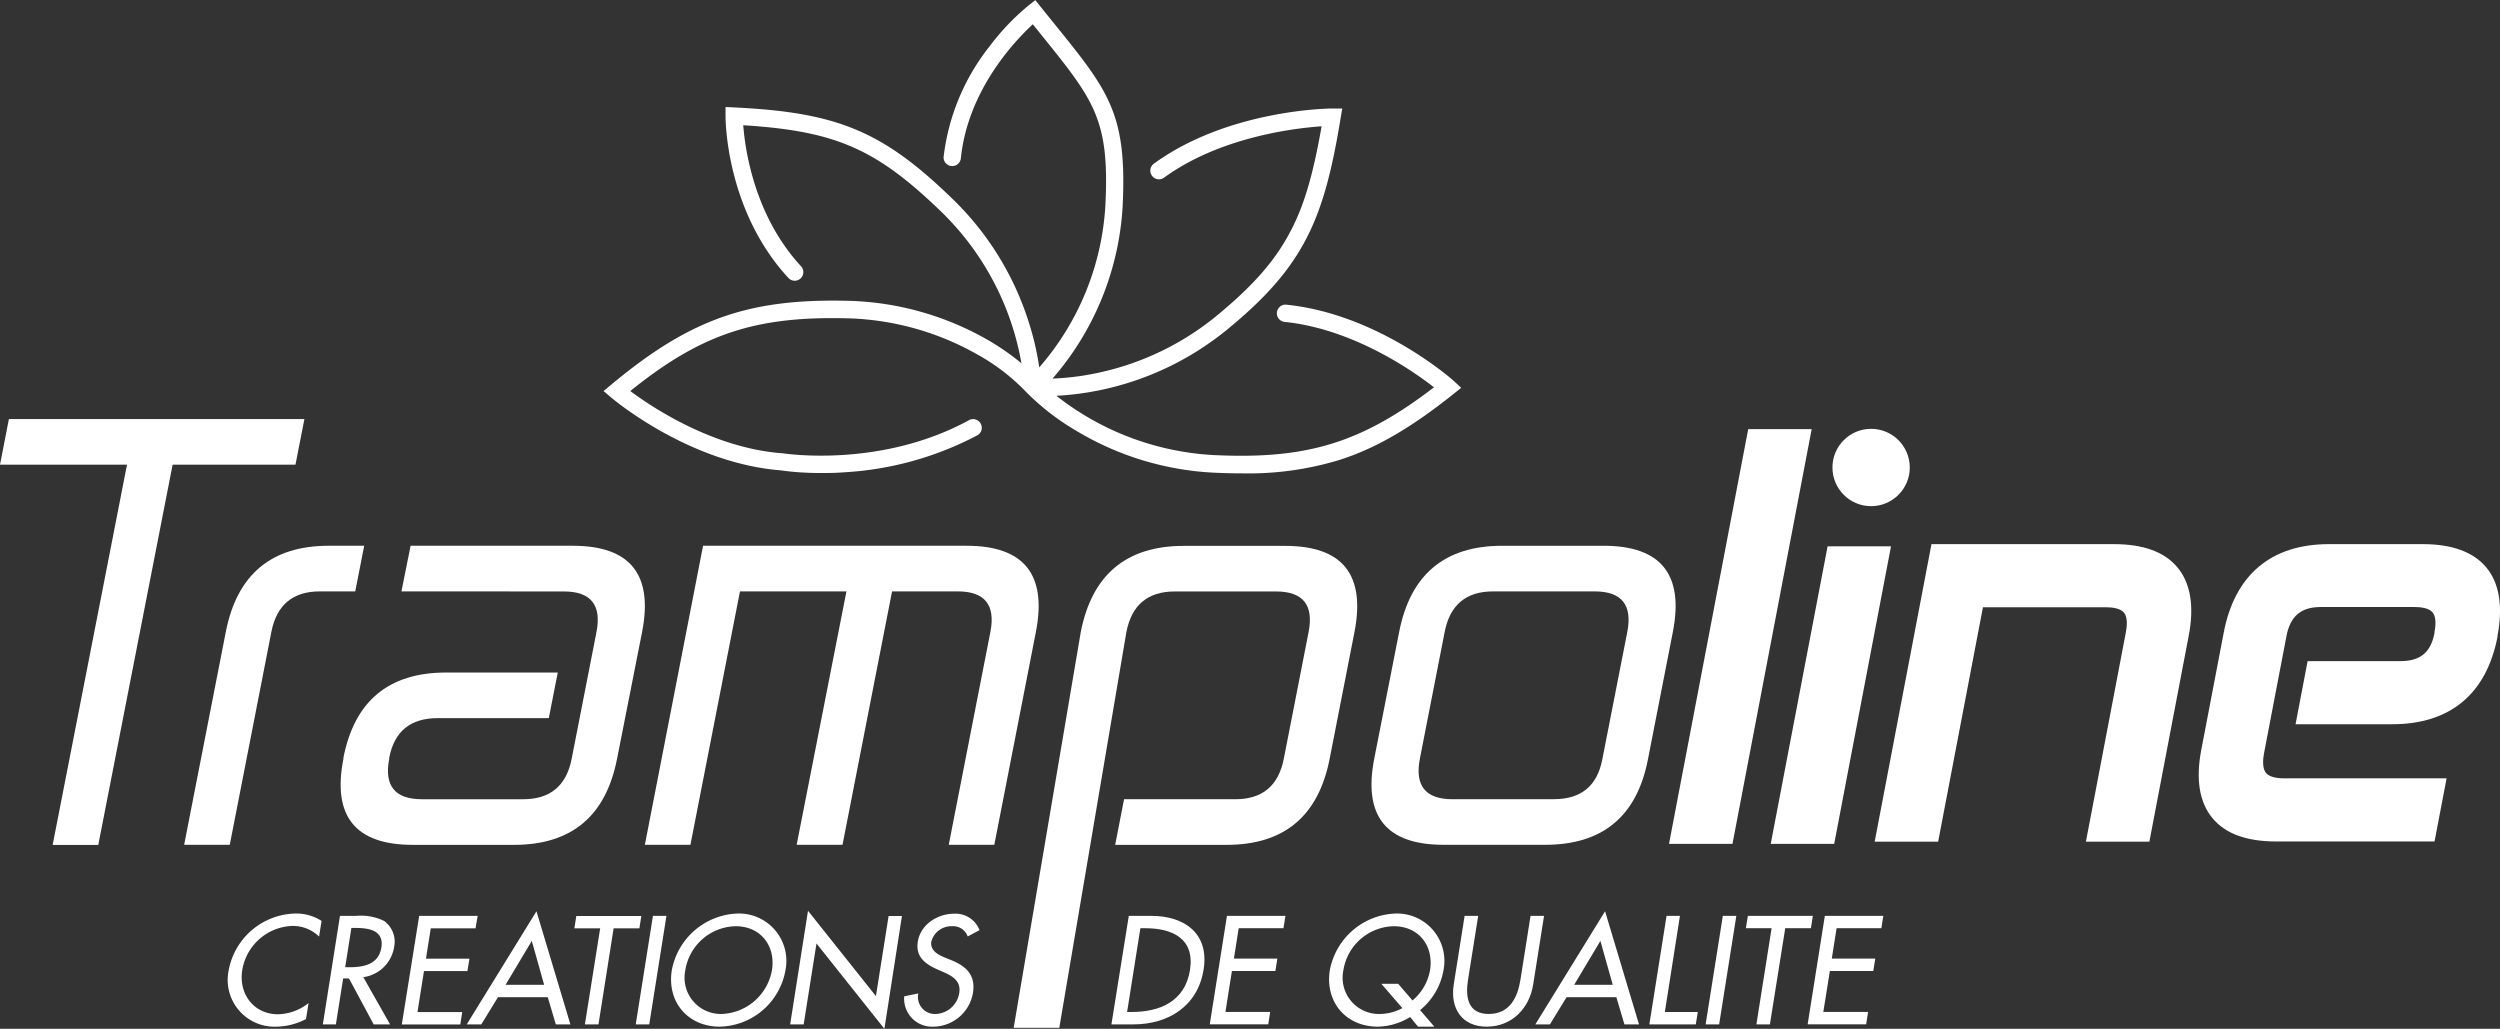
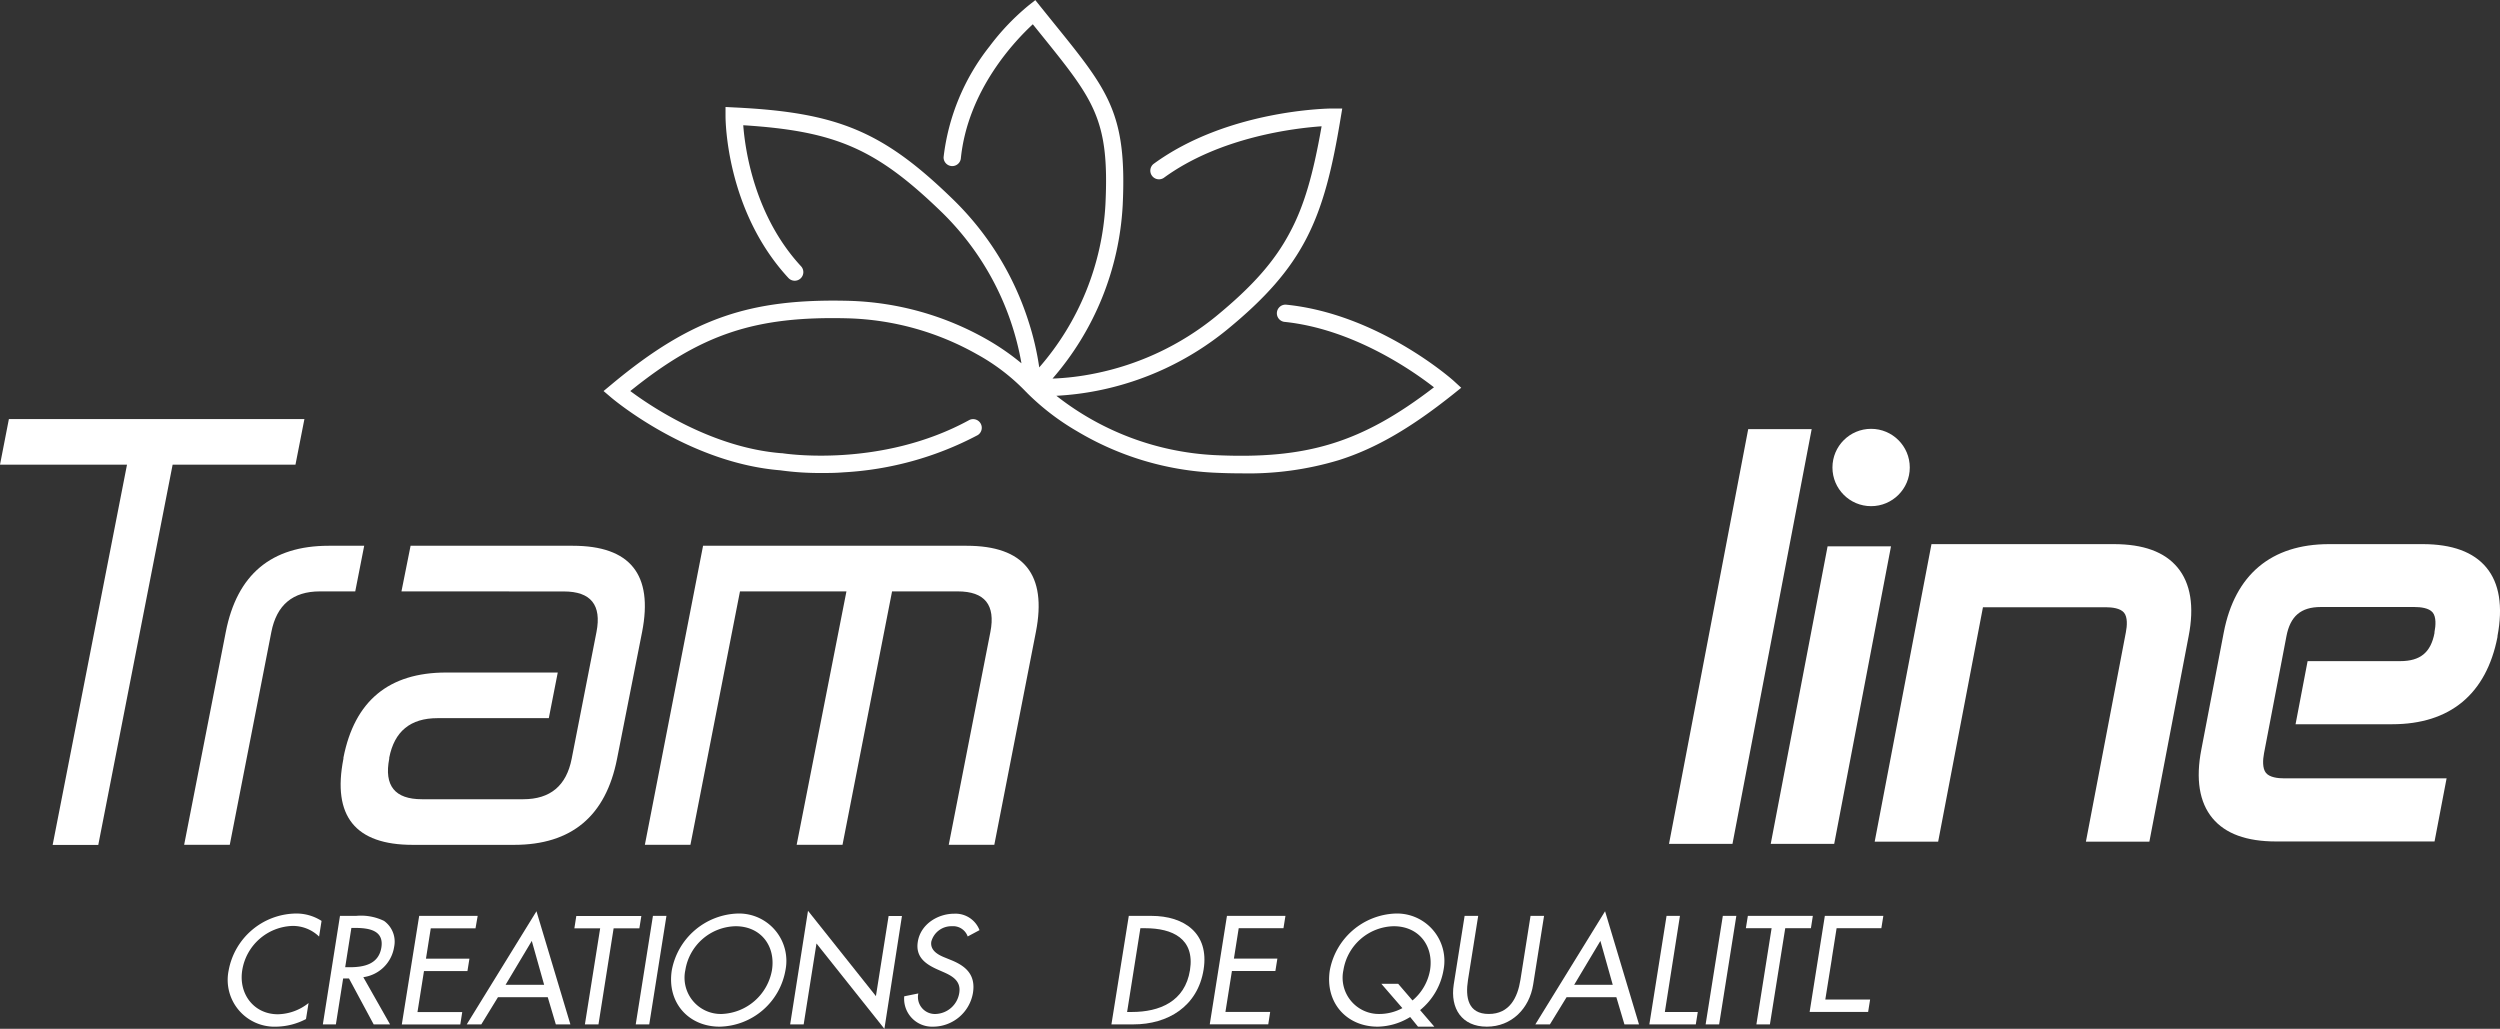
<svg xmlns="http://www.w3.org/2000/svg" id="Calque_2" data-name="Calque 2" viewBox="0 0 427.38 175.87">
  <rect x="0" y="0" width="427.38" height="175.87" fill="#333333" stroke="none" />
  <defs>
    <style>.cls-1{fill:#fff;}</style>
  </defs>
  <title>LOGO-TRAMPOLINE-BLANC-2023-VECTO</title>
  <path class="cls-1" d="M39.33,72.94H89.85l-1.53,7.8h-21l-12.71,65h-7.8l12.71-65H37.81Z" transform="translate(-37.81 -1.3)" />
  <path class="cls-1" d="M77.09,145.72h-7.8l7.12-36.39Q79.29,94.6,94,94.6h6.07l-1.53,7.8H92.49q-6.93,0-8.29,6.93Z" transform="translate(-37.81 -1.3)" />
  <path class="cls-1" d="M106.44,102.4,108,94.6h27.73q14.73,0,11.85,14.73L143.3,131q-2.88,14.73-17.61,14.73H108.37q-14.75,0-11.85-14.73l0-.17q2.85-14.56,17.57-14.56h19.07l-1.53,7.8H112.6q-6.93,0-8.25,6.76l0,.17q-1.35,6.93,5.58,6.93h17.33q6.93,0,8.28-6.93l4.24-21.66q1.35-6.93-5.58-6.93Z" transform="translate(-37.81 -1.3)" />
  <path class="cls-1" d="M182.51,102.4h-18.2l-8.47,43.32h-7.79L158,94.6h45.05q14.73,0,11.85,14.73l-7.11,36.39H200l7.12-36.39q1.35-6.93-5.58-6.93H190.31l-8.47,43.32H174Z" transform="translate(-37.81 -1.3)" />
-   <path class="cls-1" d="M218.9,177h-7.8l11.47-67.65q2.88-14.73,17.61-14.73h17.33q14.72,0,11.85,14.73L265.12,131q-2.88,14.73-17.61,14.73H228.45l1.52-7.8H249q6.93,0,8.28-6.93l4.24-21.66q1.35-6.93-5.58-6.93H238.65q-6.93,0-8.28,6.93Z" transform="translate(-37.81 -1.3)" />
-   <path class="cls-1" d="M277,109.33q2.88-14.73,17.61-14.73h17.33q14.73,0,11.85,14.73l-4.27,21.83q-2.85,14.57-17.58,14.56H284.59q-14.73,0-11.85-14.73Zm26.47,28.59q6.93,0,8.25-6.76L316,109.33q1.35-6.93-5.58-6.93H293.06q-6.93,0-8.28,6.93L280.54,131q-1.35,6.93,5.58,6.93Z" transform="translate(-37.81 -1.3)" />
  <path class="cls-1" d="M92.36,161.41a6.44,6.44,0,0,0-4.61-1.82,9,9,0,0,0-8.53,7.58c-.64,4.05,2,7.52,6.09,7.52a8.64,8.64,0,0,0,5.25-1.92l-.44,2.74a11.3,11.3,0,0,1-5.07,1.3,8,8,0,0,1-8.16-9.57,11.86,11.86,0,0,1,11.42-9.77,7.94,7.94,0,0,1,4.47,1.26Z" transform="translate(-37.81 -1.3)" />
  <path class="cls-1" d="M104.49,176.42h-2.8l-4.22-7.85h-1l-1.24,7.85H93l2.93-18.55H98.7a9,9,0,0,1,4.76.86,4.36,4.36,0,0,1,1.73,4.43,6.17,6.17,0,0,1-5.27,5.19Zm-7.67-9.77h.73c2.36,0,5-.44,5.46-3.4s-2.23-3.32-4.52-3.32h-.61Z" transform="translate(-37.81 -1.3)" />
  <path class="cls-1" d="M109.47,157.87h10L119.1,160h-7.65l-.82,5.19h7.43l-.34,2.12h-7.43l-1.11,7h7.65l-.33,2.12h-10Z" transform="translate(-37.81 -1.3)" />
  <path class="cls-1" d="M122.94,171.77l-2.85,4.65H117.6l11.92-19.34,5.8,19.34h-2.49l-1.38-4.65Zm5.78-9.62-4.48,7.5h6.59Z" transform="translate(-37.81 -1.3)" />
  <path class="cls-1" d="M140.12,176.42H137.8L140.41,160H136l.33-2.11h11.12l-.34,2.11h-4.4Z" transform="translate(-37.81 -1.3)" />
  <path class="cls-1" d="M148.8,176.42h-2.31l2.94-18.55h2.31Z" transform="translate(-37.81 -1.3)" />
  <path class="cls-1" d="M172.09,167.14a11.66,11.66,0,0,1-11.25,9.67c-5.36,0-9.06-4.16-8.18-9.67a11.86,11.86,0,0,1,11.25-9.67A8.1,8.1,0,0,1,172.09,167.14Zm-2.31,0c.64-4.08-1.86-7.5-6.22-7.5a8.9,8.9,0,0,0-8.59,7.5,6.2,6.2,0,0,0,6.21,7.5A9.07,9.07,0,0,0,169.78,167.14Z" transform="translate(-37.81 -1.3)" />
  <path class="cls-1" d="M175.94,157l11.61,14.59,2.17-13.7H192L189,177.18l-11.61-14.59-2.19,13.83h-2.31Z" transform="translate(-37.81 -1.3)" />
  <path class="cls-1" d="M203.24,161.39a2.64,2.64,0,0,0-2.7-1.75,3.55,3.55,0,0,0-3.52,2.63c-.23,1.45,1.07,2.21,2.16,2.66l1.25.51c2.47,1,4.2,2.49,3.71,5.59a6.93,6.93,0,0,1-6.84,5.78,4.77,4.77,0,0,1-4.91-5.19l2.41-.49a2.9,2.9,0,0,0,3,3.51,4.24,4.24,0,0,0,4-3.61c.32-2-1.15-2.86-2.64-3.52L198,167c-2-.91-3.7-2.12-3.29-4.7.47-3,3.41-4.8,6.22-4.8a4.39,4.39,0,0,1,4.33,2.81Z" transform="translate(-37.81 -1.3)" />
  <path class="cls-1" d="M230.78,157.87h3.84c5.68,0,9.93,3,8.95,9.17-1,6.32-6.11,9.38-12,9.38h-3.76Zm-.29,16.43h.81c4.72,0,9.09-1.77,9.94-7.16s-3-7.16-7.67-7.16h-.81Z" transform="translate(-37.81 -1.3)" />
  <path class="cls-1" d="M247.56,157.87h10l-.34,2.11h-7.65l-.82,5.19h7.43l-.34,2.12h-7.43l-1.11,7h7.65l-.33,2.12h-10Z" transform="translate(-37.81 -1.3)" />
  <path class="cls-1" d="M280.22,176.81l-1.34-1.65a10.91,10.91,0,0,1-5.55,1.65c-5.36,0-9.05-4.16-8.18-9.67a11.87,11.87,0,0,1,11.25-9.67,8.1,8.1,0,0,1,8.18,9.67,11.29,11.29,0,0,1-4,6.84l2.43,2.83Zm-.94-4.48a8.71,8.71,0,0,0,3-5.19c.65-4.08-1.86-7.5-6.21-7.5a8.91,8.91,0,0,0-8.6,7.5,6.2,6.2,0,0,0,6.22,7.5,8.26,8.26,0,0,0,3.86-1l-3.6-4.16h2.88Z" transform="translate(-37.81 -1.3)" />
  <path class="cls-1" d="M290.51,157.87l-1.74,10.94c-.48,3,0,5.83,3.55,5.83s4.93-2.8,5.41-5.83l1.73-10.94h2.31l-1.86,11.73c-.64,4.09-3.67,7.21-7.93,7.21s-6.29-3.12-5.65-7.21l1.86-11.73Z" transform="translate(-37.81 -1.3)" />
  <path class="cls-1" d="M305.62,171.77l-2.85,4.65h-2.49l11.92-19.34,5.8,19.34h-2.49l-1.38-4.65Zm5.78-9.62-4.48,7.5h6.59Z" transform="translate(-37.81 -1.3)" />
  <path class="cls-1" d="M322.42,174.3h5.63l-.34,2.12h-7.94l2.94-18.55H325Z" transform="translate(-37.81 -1.3)" />
  <path class="cls-1" d="M331.7,176.42h-2.31l2.94-18.55h2.31Z" transform="translate(-37.81 -1.3)" />
  <path class="cls-1" d="M340.38,176.42h-2.31l2.6-16.44h-4.4l.34-2.11h11.11l-.33,2.11H343Z" transform="translate(-37.81 -1.3)" />
-   <path class="cls-1" d="M349.77,157.87h10l-.34,2.11h-7.65l-.82,5.19h7.43l-.34,2.12h-7.42l-1.12,7h7.66l-.34,2.12h-10Z" transform="translate(-37.81 -1.3)" />
+   <path class="cls-1" d="M349.77,157.87h10l-.34,2.11h-7.65l-.82,5.19h7.43h-7.42l-1.12,7h7.66l-.34,2.12h-10Z" transform="translate(-37.81 -1.3)" />
  <path class="cls-1" d="M286.29,66.38c-.52-.47-13.1-11.46-28.65-13a1.48,1.48,0,0,0-.3,2.94c11.74,1.19,22,8.37,25.61,11.19C270.59,77,261.22,79.86,245.4,79.1a47.6,47.6,0,0,1-27-10.14,49.45,49.45,0,0,0,7-.87,50.5,50.5,0,0,0,22.1-10.37c13.27-10.85,16.64-18.9,19.48-36.14l.29-1.73h-1.76c-.72,0-17.91.25-30.52,9.49a1.48,1.48,0,0,0,1.75,2.38c9.56-7,22.38-8.51,27-8.83-1.45,8.3-3,13.61-5.37,18.05-2.62,5-6.43,9.31-12.75,14.49a47.57,47.57,0,0,1-20.71,9.73,44.4,44.4,0,0,1-7.17.86,49.17,49.17,0,0,0,12-29.67c.73-15.63-2.4-19.51-11.7-31l-2.33-2.89-.91-1.14-1.14.9a40.34,40.34,0,0,0-6.68,7,37.47,37.47,0,0,0-7.86,18.94,1.48,1.48,0,0,0,2.94.29c1.18-11.79,9.32-20.23,12.31-23l1.37,1.7c4.51,5.59,7.49,9.28,9.19,13.29s2.21,8.38,1.86,15.75a46.19,46.19,0,0,1-11.32,27.92,47.12,47.12,0,0,0-1.81-7.79,50.44,50.44,0,0,0-12.79-20.8c-12-11.7-19.72-15-37.49-15.85l-1.54-.08v1.55c0,.65.07,16.12,10.75,27.68a1.47,1.47,0,1,0,2.16-2c-8-8.65-9.57-20-9.88-24.11,15.91,1,22.81,4.08,34,14.93a47.51,47.51,0,0,1,13.56,25.77,41.2,41.2,0,0,0-5.9-4.08,50.5,50.5,0,0,0-23.51-6.6c-8.78-.23-15.37.59-21.38,2.65-6.28,2.16-12.23,5.75-19.3,11.65l-1.35,1.12,1.34,1.14c.54.45,13.32,11.15,28.87,12.41a48.65,48.65,0,0,0,7.06.46c1.13,0,2.37,0,3.7-.11a55.5,55.5,0,0,0,23-6.37,1.48,1.48,0,0,0-1.42-2.59c-15.24,8.35-31.8,5.72-32,5.69l-.13,0c-11.77-.93-22.18-7.89-25.85-10.63C157.7,58.35,167,55.3,182.84,55.72a47.51,47.51,0,0,1,22,6.15A34.89,34.89,0,0,1,212.93,68l.28.29a.64.64,0,0,0,.15.13.39.39,0,0,0,.08.1A41.62,41.62,0,0,0,221.9,75a50.38,50.38,0,0,0,23.36,7.1c1.66.08,3.24.12,4.76.12a53.45,53.45,0,0,0,16.67-2.26c6.33-2,12.35-5.53,19.55-11.27l1.37-1.1Z" transform="translate(-37.81 -1.3)" />
  <polygon class="cls-1" points="298.86 73.36 285.32 144.26 296.17 144.26 309.71 73.36 298.86 73.36" />
  <polygon class="cls-1" points="312.43 93.4 302.71 144.26 313.56 144.26 323.27 93.4 312.43 93.4" />
  <path class="cls-1" d="M399.16,94.32H368l-9.71,50.87h10.85l7.66-40.08h21c1.07,0,2.47.16,3.11.92s.54,2.27.32,3.37l-6.83,35.79h10.85l6.71-35.12c1-5.11.34-9.06-1.89-11.75S404.2,94.32,399.16,94.32Z" transform="translate(-37.81 -1.3)" />
  <path class="cls-1" d="M462.86,98.32c-2.19-2.65-5.85-4-10.89-4h-16c-9.88,0-16.1,5.22-18,15.08l-3.83,20c-1,5.11-.34,9.06,1.88,11.75s5.86,4,10.9,4H454l2.06-10.79H428.29c-1.07,0-2.48-.16-3.11-.93s-.54-2.26-.33-3.36l3.83-20c.65-3.43,2.47-5,5.88-5h16c1.07,0,2.47.16,3.11.92s.54,2.27.32,3.37l0,.16c-.63,3.32-2.43,4.8-5.85,4.8H432.3l-2.06,10.79h16.52c9.89,0,16.09-5.16,18-14.92l0-.16C465.72,105,465.09,101,462.86,98.32Z" transform="translate(-37.81 -1.3)" />
  <circle class="cls-1" cx="319.87" cy="79.92" r="6.61" />
</svg>